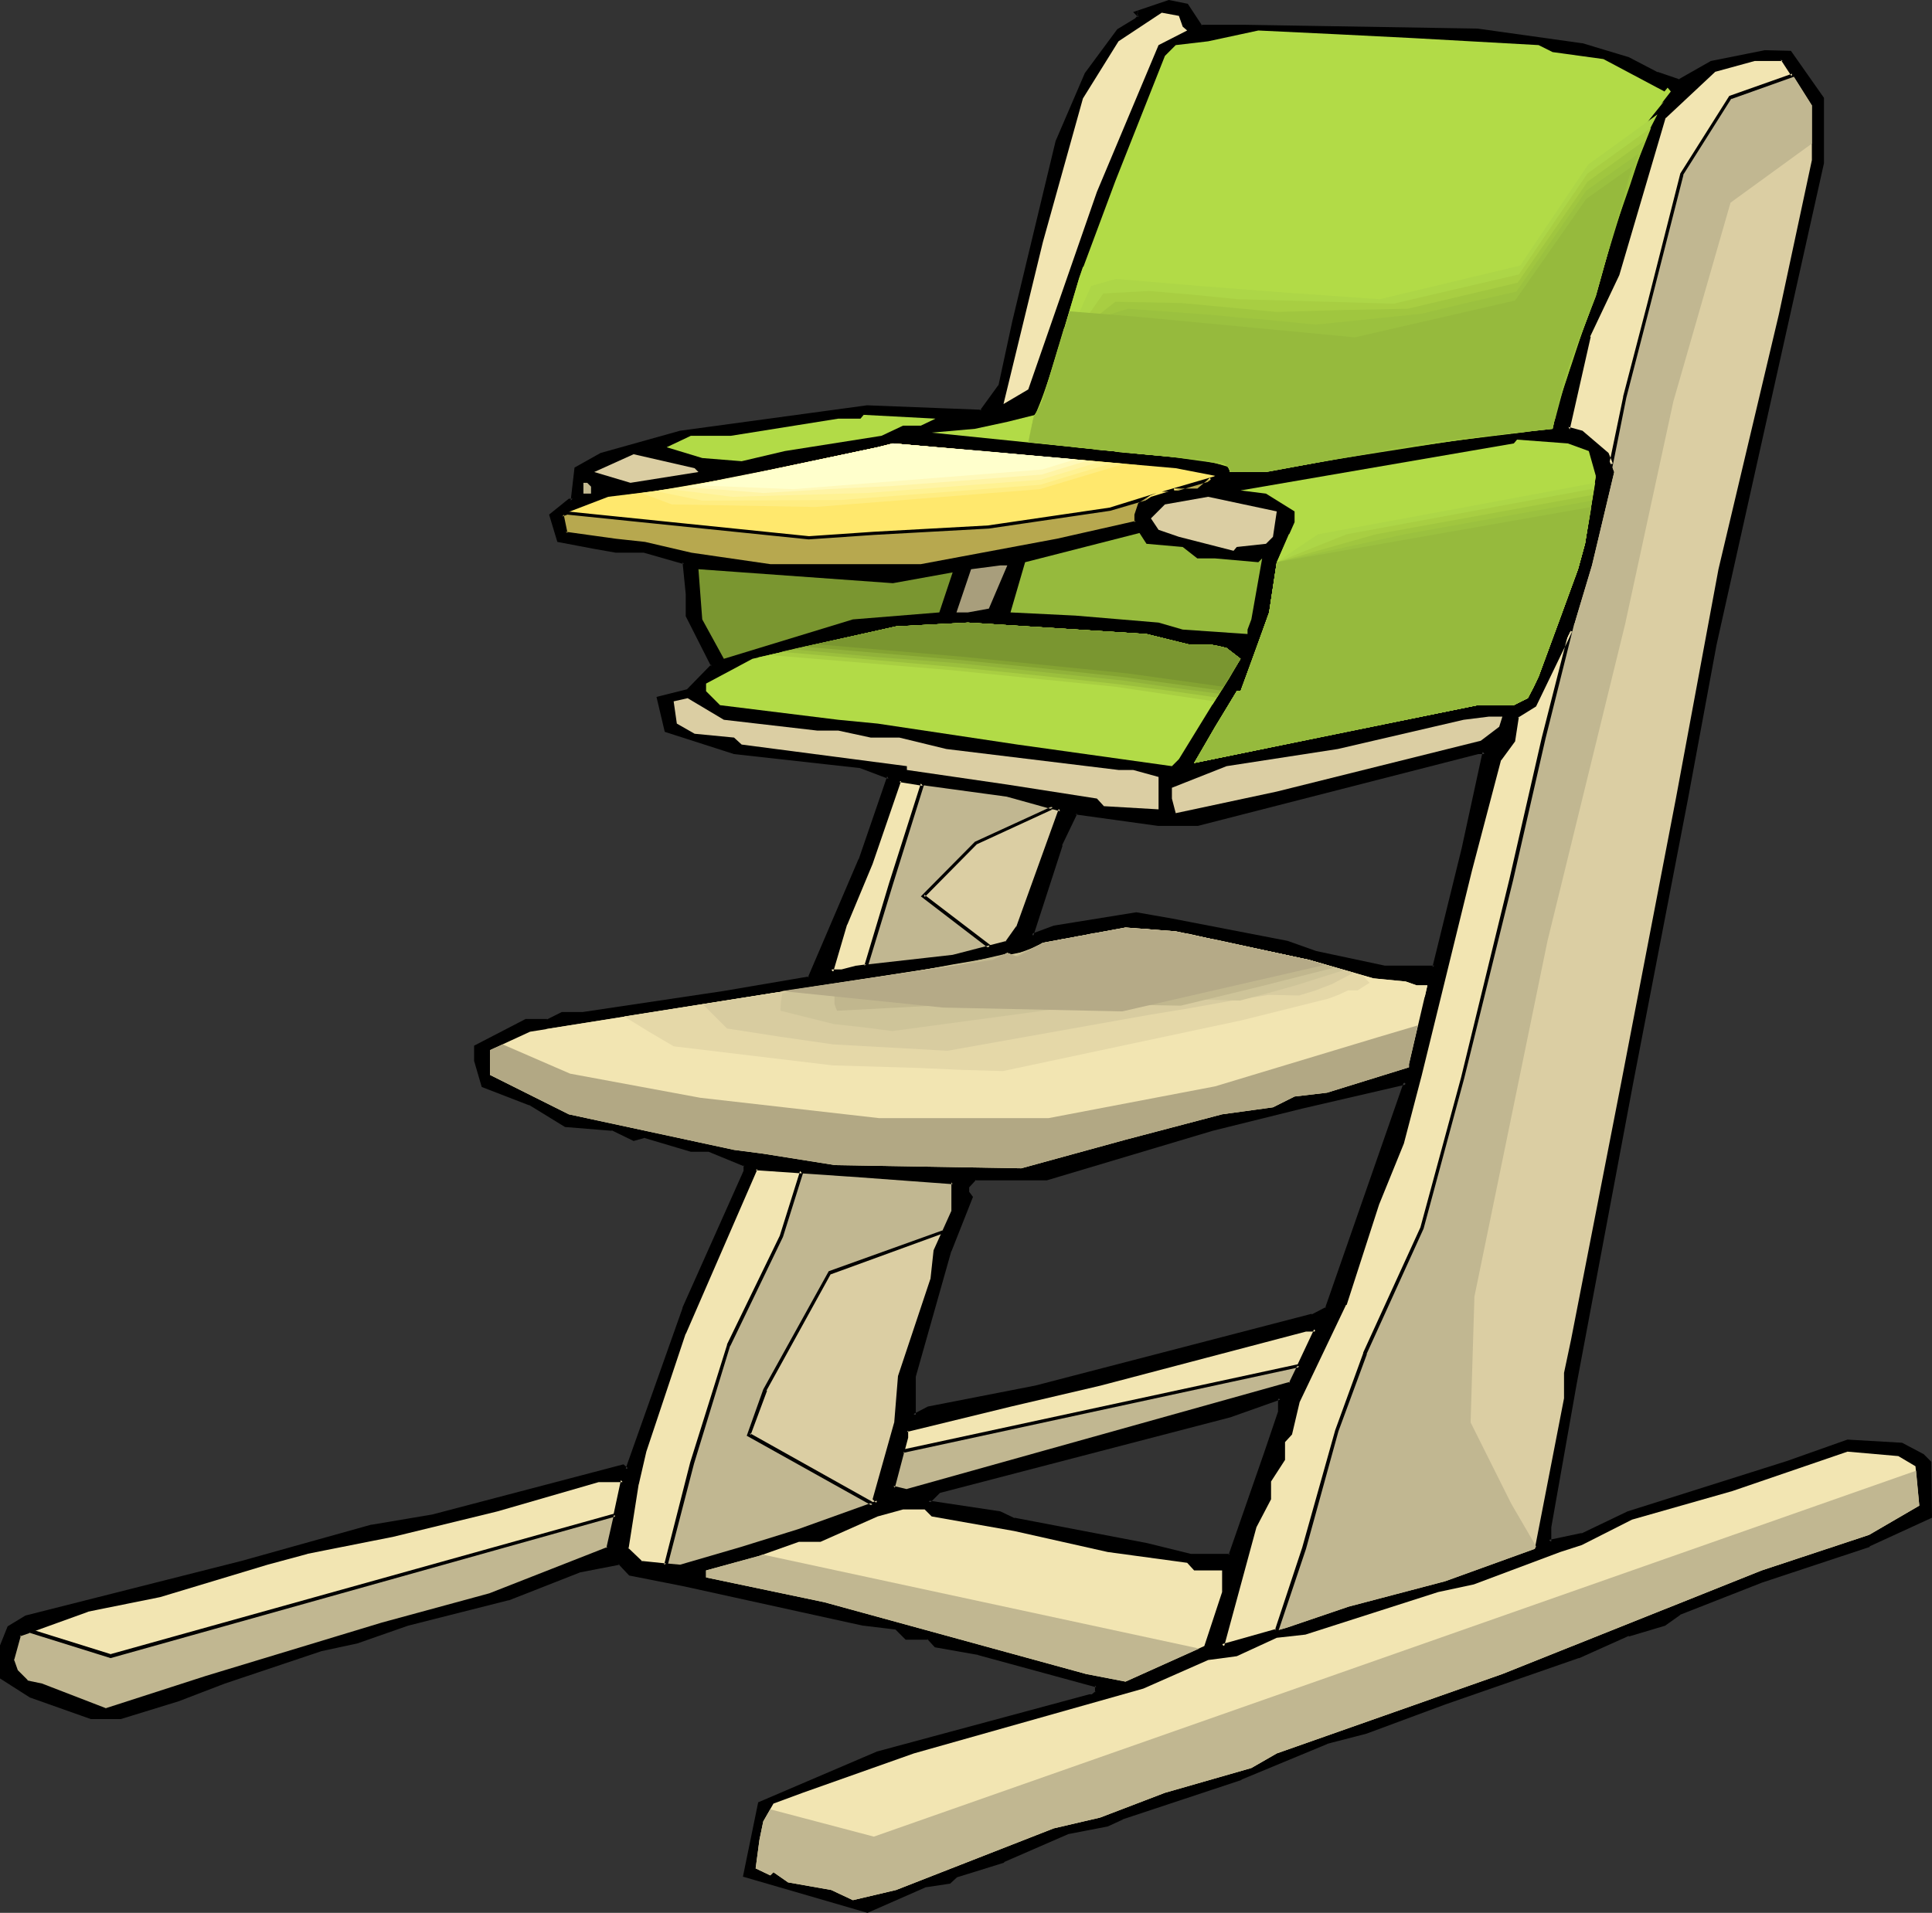
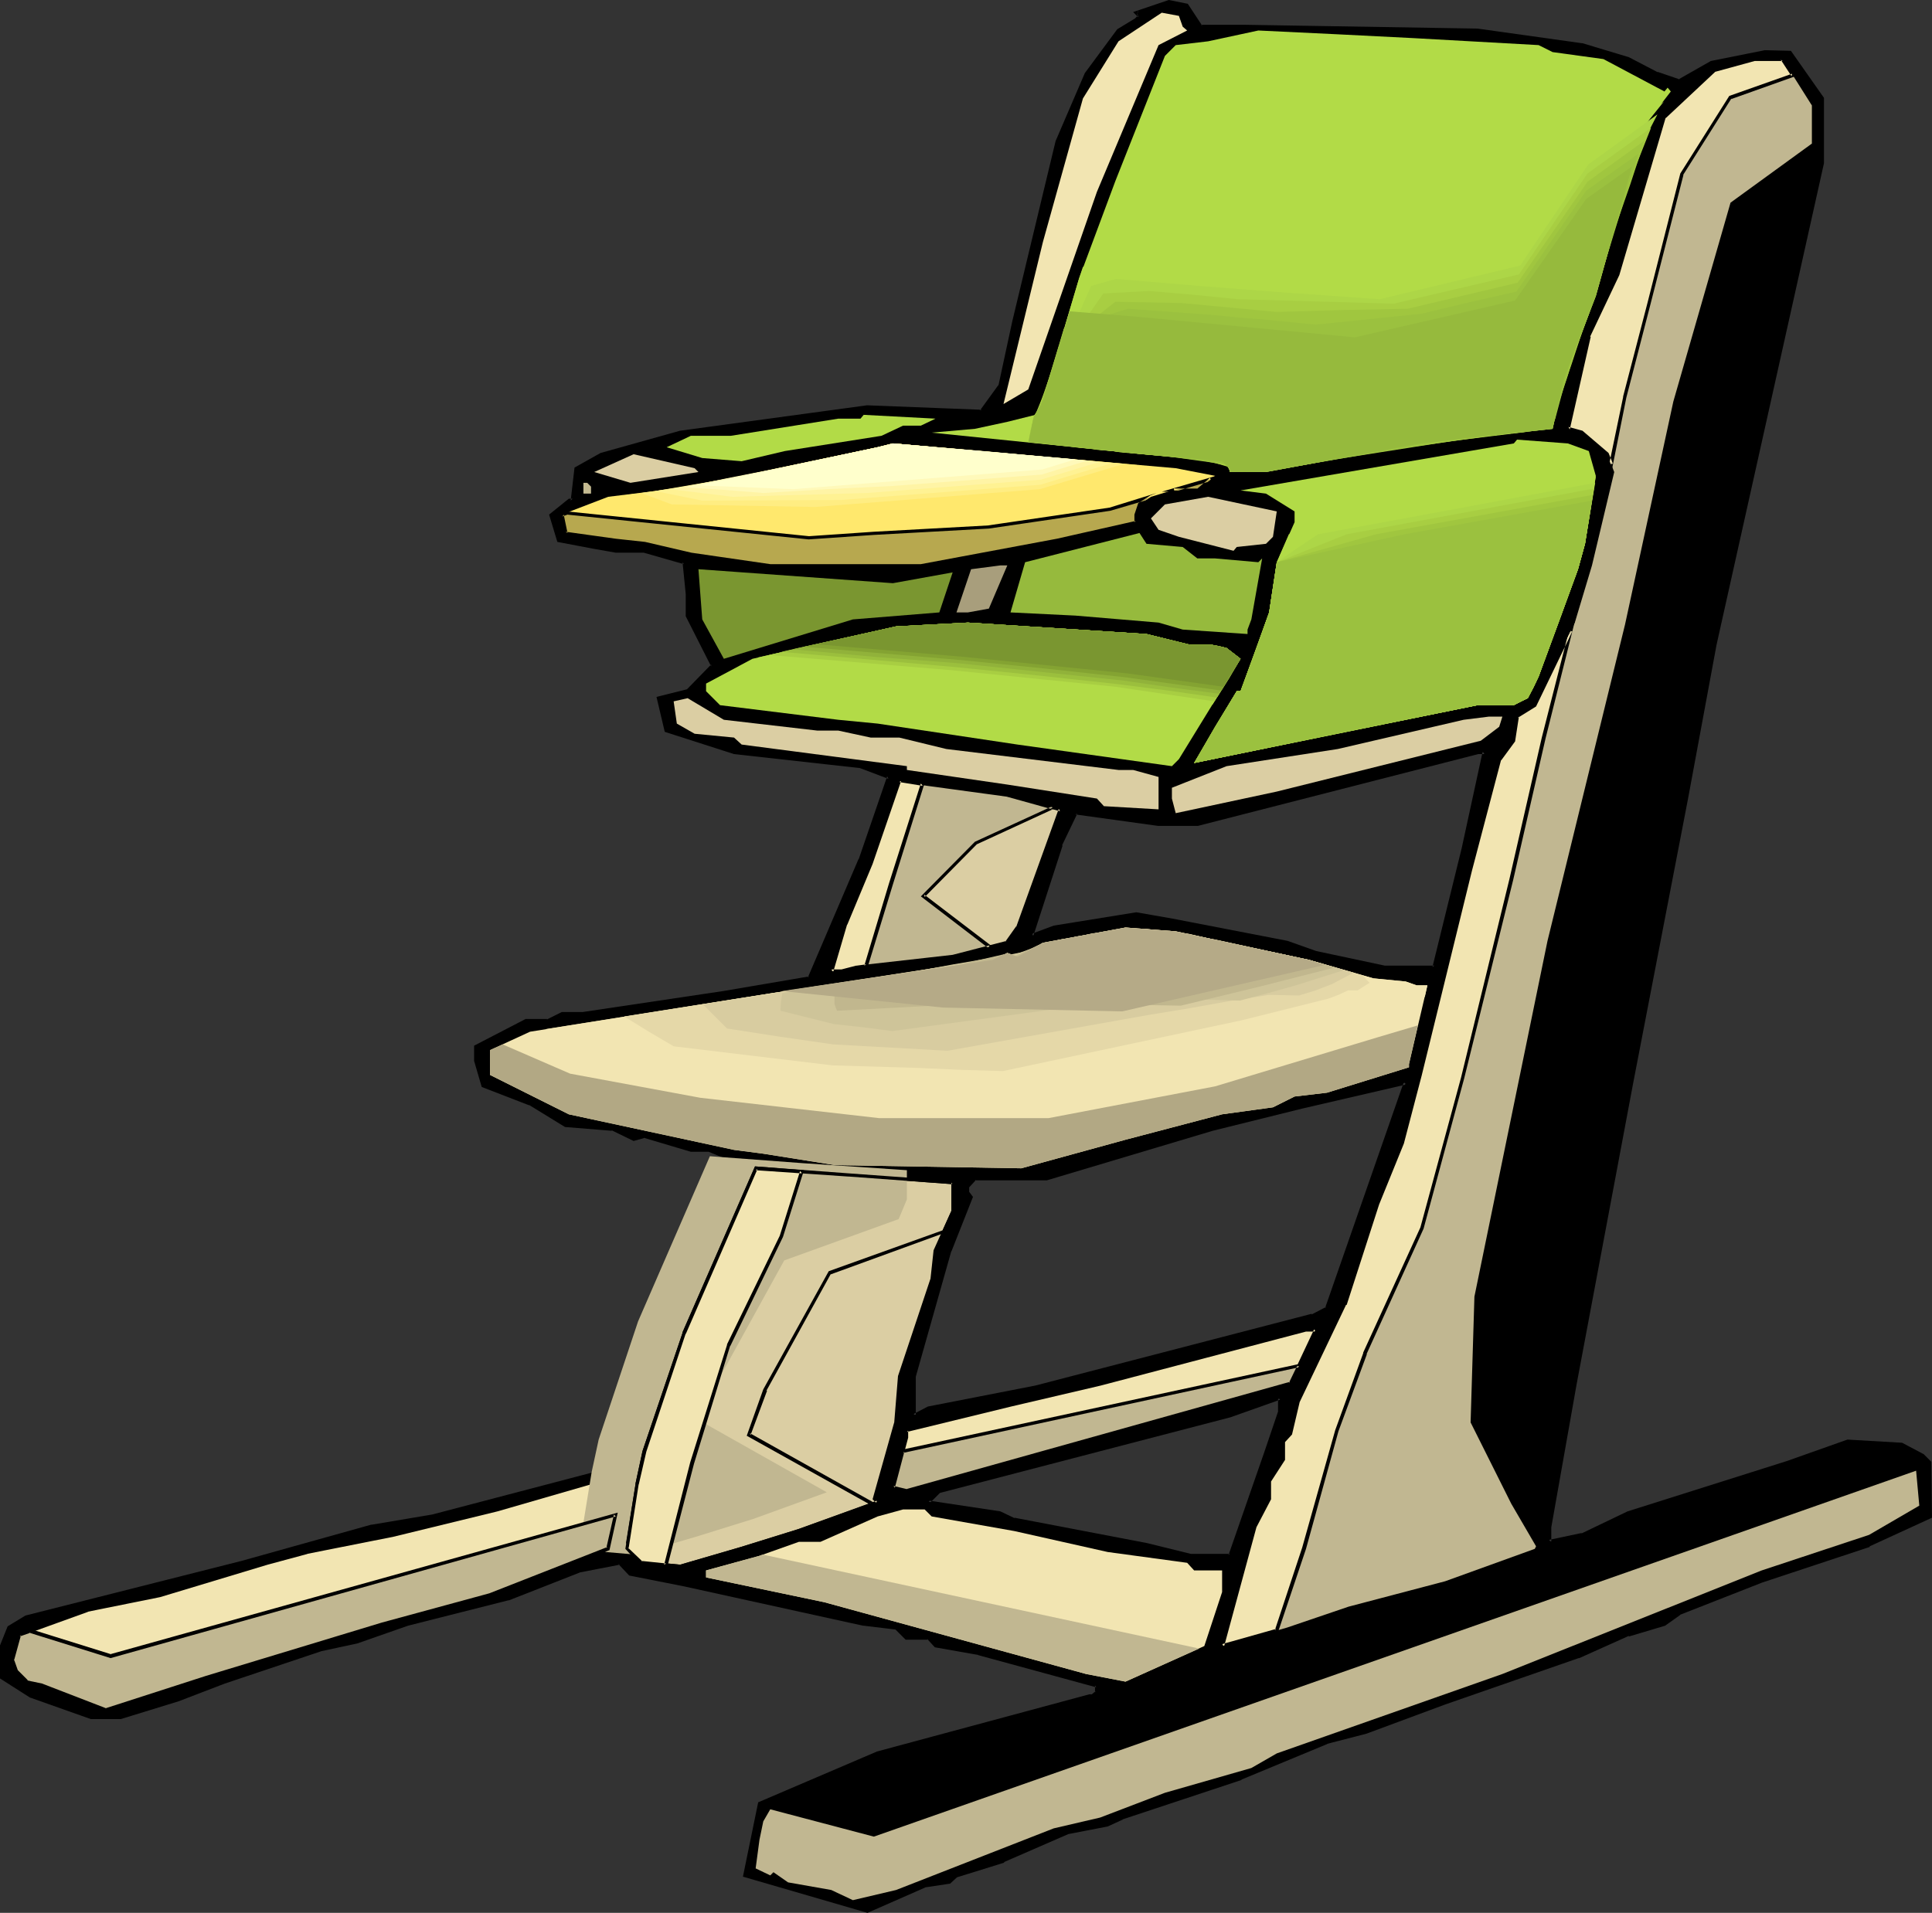
<svg xmlns="http://www.w3.org/2000/svg" xmlns:ns1="http://sodipodi.sourceforge.net/DTD/sodipodi-0.dtd" xmlns:ns2="http://www.inkscape.org/namespaces/inkscape" version="1.0" width="129.98mm" height="128.723mm" id="svg79" ns1:docname="Highchair - Modern 1.wmf">
  <rect width="100%" height="100%" fill="#333333" stroke="none" />
  <ns1:namedview id="namedview79" pagecolor="#ffffff" bordercolor="#000000" borderopacity="0.25" ns2:showpageshadow="2" ns2:pageopacity="0.0" ns2:pagecheckerboard="0" ns2:deskcolor="#d1d1d1" ns2:document-units="mm" />
  <defs id="defs1">
    <pattern id="WMFhbasepattern" patternUnits="userSpaceOnUse" width="6" height="6" x="0" y="0" />
  </defs>
  <path style="fill:#000000;fill-opacity:1;fill-rule:evenodd;stroke:none" d="m 321.907,369.205 3.555,-10.018 v -3.555 l -12.766,4.363 -73.851,19.228 -2.747,2.747 18.261,2.747 3.555,1.777 33.613,6.463 11.15,2.747 h 10.019 z M 305.424,6.786 h 10.989 l 59.307,0.969 26.502,3.716 11.797,3.555 7.434,3.716 5.494,1.939 8.242,-4.686 13.574,-2.747 h 6.464 l 8.08,11.795 v 16.481 l -27.31,122.476 -7.272,39.102 -13.736,72.225 -14.544,76.588 -6.464,36.355 v 3.878 l 8.242,-1.777 11.797,-5.655 40.4,-12.765 15.352,-5.494 13.736,0.808 5.494,3.07 1.778,1.616 v 13.734 l -15.514,7.271 -27.31,9.21 -21.008,8.079 -3.717,2.747 -9.211,2.747 -12.766,5.494 -33.774,11.957 -20.2,7.271 -9.858,2.747 -21.978,9.048 -30.058,10.018 -3.717,1.777 -10.181,1.939 -16.322,7.271 -11.958,3.716 -1.778,1.777 -6.302,0.969 -14.544,6.463 -31.189,-9.21 3.717,-18.258 30.058,-12.765 53.974,-14.704 h 0.808 l 0.97,-0.808 V 428.666 l -30.219,-8.24 -10.827,-1.777 -1.778,-2.101 h -5.494 l -2.747,-2.585 -8.242,-0.969 -45.733,-10.018 -13.574,-2.585 -2.747,-2.908 -10.181,1.939 -18.261,7.109 -25.533,6.463 -12.766,4.524 -9.211,1.939 -24.563,8.24 -11.797,4.524 -14.706,4.524 H 23.109 L 7.757,431.251 0.323,426.727 v -8.079 l 1.778,-4.686 4.686,-2.747 54.782,-13.734 32.966,-9.21 15.514,-2.585 48.318,-12.765 1.131,0.808 14.382,-41.041 15.514,-34.739 v -1.616 l -9.05,-3.878 h -4.686 l -11.797,-3.555 -2.747,0.969 -5.494,-2.747 -11.797,-0.969 -9.05,-5.494 -11.958,-4.524 -1.939,-6.463 v -3.555 l 12.766,-6.463 h 5.494 l 3.717,-1.777 h 5.494 l 35.714,-5.332 21.816,-3.716 12.928,-30.053 7.272,-21.167 -7.272,-2.747 -32.158,-3.555 -17.13,-5.494 -2.101,-8.24 7.434,-1.777 6.302,-6.463 -6.302,-12.765 v -5.494 l -0.97,-8.079 -10.019,-2.908 h -7.272 l -5.494,-0.969 -9.05,-1.777 -1.939,-6.463 4.525,-3.555 h 0.97 l 0.97,-8.24 6.464,-3.555 20.038,-5.494 47.51,-6.463 29.088,0.969 4.686,-6.463 3.555,-16.481 10.989,-45.565 7.272,-17.289 8.242,-10.987 4.525,-2.747 0.808,-0.969 -0.808,-0.808 8.242,-2.747 4.686,0.808 z m 66.741,209.082 5.333,-24.56 h -1.778 l -71.266,18.258 h -9.858 l -21.17,-2.747 -3.717,8.079 -7.272,23.106 5.494,-2.101 21.008,-3.555 9.05,1.777 29.25,5.655 7.272,2.585 17.453,3.716 h 12.766 z m -38.461,118.76 3.717,-1.939 20.038,-57.36 -26.341,6.302 -22.947,5.494 -42.016,12.603 h -18.261 l -1.778,1.939 v 1.777 l 0.808,0.969 -5.494,13.573 -9.05,31.992 v 10.018 l 3.717,-1.777 27.149,-5.332 z" id="path1" />
  <path style="fill:#000000;fill-opacity:1;fill-rule:evenodd;stroke:none" d="m 322.392,369.205 3.555,-10.018 v -4.201 l -13.251,4.524 -74.174,19.389 -3.394,3.393 19.069,2.908 v 0 l 3.555,1.777 33.774,6.463 v 0 l 11.15,2.585 h 10.342 l 9.373,-26.822 -0.808,-0.162 -9.211,26.499 0.323,-0.323 h -10.019 0.162 l -11.15,-2.747 v 0 l -33.774,-6.463 0.162,0.162 -3.717,-1.777 -18.261,-2.747 0.323,0.646 2.747,-2.747 -0.162,0.162 73.851,-19.228 12.766,-4.524 -0.646,-0.323 v 3.555 -0.162 l -3.394,10.018 z" id="path2" />
  <path style="fill:#000000;fill-opacity:1;fill-rule:evenodd;stroke:none" d="m 305.262,7.109 11.15,0.162 59.307,0.808 h -0.162 l 26.664,3.878 h -0.162 l 11.797,3.555 v -0.162 l 7.272,3.716 0.162,0.162 5.656,1.777 8.403,-4.686 h -0.162 l 13.736,-2.585 h -0.162 6.464 l -0.323,-0.162 8.08,11.795 -0.162,-0.323 V 41.526 41.364 L 435.512,163.84 v 0 l -7.272,39.263 -13.736,72.064 -14.544,76.749 -6.464,36.355 v 4.363 l 8.888,-1.777 11.797,-5.655 v 0 l 40.4,-12.765 15.352,-5.494 h -0.162 l 13.736,0.808 h -0.162 l 5.494,2.908 h -0.162 l 1.778,1.616 -0.162,-0.323 v 13.734 l 0.323,-0.323 -15.514,7.271 v -0.162 l -27.31,9.21 v 0 l -21.008,8.24 -3.878,2.747 h 0.162 l -9.211,2.585 v 0.162 l -12.766,5.494 h 0.162 l -33.936,11.795 -20.038,7.271 -10.019,2.747 v 0 l -21.978,9.048 h 0.162 l -30.219,10.179 h -0.162 l -3.717,1.777 h 0.162 l -10.181,1.939 -16.322,7.271 v -0.162 l -12.12,3.878 -1.778,1.777 0.323,-0.162 -6.464,0.969 -14.544,6.463 h 0.323 l -31.189,-9.048 0.323,0.485 3.717,-18.42 -0.323,0.323 30.058,-12.765 v 0 l 53.813,-14.542 v 0 h 0.97 l 1.131,-1.131 v -2.262 l -30.381,-8.402 v 0 l -10.989,-1.777 0.323,0.162 -1.939,-2.101 h -5.656 l 0.162,0.162 -2.747,-2.908 -8.242,-0.808 v 0 L 174.043,402.49 v 0 l -13.736,-2.585 0.323,0.162 -3.07,-3.07 -10.342,1.939 -18.261,7.271 h 0.162 l -25.533,6.463 -12.928,4.363 v 0 l -9.05,2.101 v 0 l -24.725,8.24 v 0 l -11.797,4.524 v 0 l -14.706,4.524 h 0.162 -7.434 0.162 L 7.918,430.928 h 0.162 l -7.434,-4.686 0.162,0.485 v -8.079 0.162 l 1.778,-4.686 -0.162,0.162 4.525,-2.585 H 6.787 l 54.782,-13.734 33.128,-9.21 v 0 l 15.352,-2.585 v 0 l 48.48,-12.765 -0.485,-0.162 1.616,1.293 14.706,-41.687 v 0.162 l 15.514,-34.901 v -2.101 l -9.534,-4.039 h -4.686 0.162 l -11.958,-3.555 -2.909,0.969 h 0.323 l -5.494,-2.747 -11.958,-0.808 h 0.323 l -9.211,-5.494 -11.958,-4.524 0.323,0.162 -1.939,-6.302 v 0 -3.555 l -0.323,0.485 12.928,-6.463 h -0.323 5.656 l 3.878,-1.777 h -0.323 5.494 l 35.714,-5.494 21.978,-3.716 13.09,-30.215 v -0.162 l 7.434,-21.49 -7.757,-2.908 -32.158,-3.393 h 0.162 l -17.291,-5.655 0.323,0.323 -1.939,-8.24 -0.323,0.646 7.434,-1.777 6.787,-6.948 -6.626,-12.926 0.162,0.162 v -5.655 l -0.97,-8.24 -10.342,-3.07 h -7.434 v 0 l -5.333,-0.808 -9.211,-1.777 0.485,0.323 -1.939,-6.463 -0.162,0.323 4.525,-3.555 -0.323,0.162 h 1.293 l 0.97,-8.564 -0.162,0.323 6.464,-3.716 -0.162,0.162 20.2,-5.655 h -0.162 l 47.51,-6.463 v 0 l 29.25,1.131 4.848,-6.625 3.717,-16.643 v 0 l 10.827,-45.565 v 0 l 7.272,-17.289 v 0.162 l 8.242,-11.149 v 0.162 l 4.363,-2.747 1.293,-1.293 -1.131,-1.131 -0.162,0.808 8.242,-2.747 h -0.323 l 4.686,0.808 -0.323,-0.162 3.878,5.494 0.485,-0.485 L 302.03,0.969 297.182,0 l -9.05,3.07 1.293,1.293 V 3.878 l -0.808,0.808 v 0 l -4.525,2.747 -8.242,11.149 -7.434,17.289 v 0 l -10.989,45.727 v 0 l -3.555,16.481 v -0.162 l -4.686,6.463 0.485,-0.162 -29.088,-1.131 h -0.162 l -47.51,6.463 v 0 l -20.2,5.655 -6.626,3.716 -0.97,8.402 0.485,-0.485 h -0.97 l -5.01,4.039 2.101,6.948 9.373,1.777 5.494,0.969 v 0 h 7.272 -0.162 l 10.181,2.908 -0.323,-0.485 0.808,8.079 v 0 5.655 l 6.464,12.765 v -0.485 l -6.302,6.463 0.162,-0.162 -7.757,1.939 2.101,8.887 17.614,5.655 31.997,3.555 v 0 l 7.272,2.747 -0.323,-0.646 -7.272,21.167 v -0.162 l -12.928,30.215 0.323,-0.323 -21.816,3.716 -35.714,5.332 h 0.162 -5.494 l -3.878,1.939 0.162,-0.162 h -5.494 l -13.09,6.786 v 3.878 l 1.939,6.625 12.12,4.686 -0.162,-0.162 9.211,5.655 11.958,0.969 -0.162,-0.162 5.656,2.747 2.909,-0.808 h -0.323 l 11.958,3.555 h 4.686 -0.162 l 9.05,3.716 -0.162,-0.323 v 1.616 -0.162 l -15.514,34.739 v 0.162 l -14.544,41.041 0.646,-0.323 -1.131,-0.969 -48.642,12.765 v 0 l -15.352,2.585 H 94.374 L 61.408,396.997 6.464,410.892 1.939,413.639 0,418.487 v 8.402 l 7.595,4.847 15.514,5.494 h 7.595 l 14.706,-4.524 v 0 l 11.797,-4.524 v 0 l 24.563,-8.24 v 0 l 9.05,-1.939 v 0 l 12.928,-4.524 25.533,-6.463 h 0.162 l 18.099,-7.109 v 0 l 10.019,-1.939 -0.323,-0.162 2.747,2.908 13.898,2.747 v 0 l 45.571,10.018 h 0.162 l 8.08,0.969 -0.162,-0.162 2.747,2.747 h 5.818 l -0.323,-0.162 1.939,2.101 10.989,1.939 h -0.162 l 30.219,8.24 -0.323,-0.485 v 1.777 l 0.162,-0.323 -0.97,0.808 h 0.323 -0.97 l -53.974,14.542 v 0 l -30.219,12.926 -3.878,18.905 31.674,9.21 14.706,-6.463 h -0.162 l 6.464,-0.969 1.939,-1.777 -0.162,0.162 11.958,-3.716 v -0.162 l 16.322,-7.109 v 0 l 10.019,-1.939 3.878,-1.777 h -0.162 l 30.219,-10.018 0.162,-0.162 21.816,-9.048 h -0.162 l 10.019,-2.585 20.038,-7.433 33.936,-11.795 h 0.162 l 12.605,-5.655 v 0.162 l 9.211,-2.747 3.878,-2.747 h -0.162 l 21.008,-8.24 v 0 l 27.31,-9.048 v -0.162 l 15.837,-7.271 -0.162,-14.219 -1.939,-1.939 -5.494,-2.908 -13.898,-0.808 -15.514,5.494 -40.4,12.765 v 0 l -11.797,5.655 0.162,-0.162 -8.403,1.777 0.646,0.485 v -3.878 0.162 l 6.464,-36.517 14.382,-76.588 13.898,-72.064 7.272,-39.263 v 0 L 463.791,41.526 V 24.883 l -8.403,-11.957 -6.626,-0.162 -13.736,2.747 -8.242,4.686 h 0.323 l -5.656,-1.939 0.162,0.162 -7.434,-3.878 -11.797,-3.555 h -0.162 L 375.72,7.271 v 0 l -59.307,-0.969 h -10.989 l 0.323,0.323 z" id="path3" />
  <path style="fill:#000000;fill-opacity:1;fill-rule:evenodd;stroke:none" d="m 372.488,216.03 5.656,-25.045 h -2.586 l -71.104,18.097 v 0 h -9.858 v 0 l -21.331,-2.747 -3.878,8.402 h -0.162 l -7.434,23.914 6.302,-2.262 v 0 l 20.846,-3.555 h -0.162 l 9.211,1.777 29.25,5.655 h -0.162 l 7.434,2.585 v 0 l 17.453,3.555 h 13.09 l 7.434,-30.377 -0.808,-0.323 -7.434,30.215 0.485,-0.323 h -12.766 0.162 l -17.453,-3.716 v 0 l -7.272,-2.585 v 0 l -29.25,-5.655 -9.211,-1.616 -21.008,3.393 -5.656,2.101 0.485,0.485 7.434,-22.944 h -0.162 l 3.878,-8.079 -0.485,0.162 21.008,2.908 h 0.162 10.019 l 71.266,-18.258 h -0.162 1.778 l -0.485,-0.646 -5.333,24.56 z" id="path4" />
  <path style="fill:#000000;fill-opacity:1;fill-rule:evenodd;stroke:none" d="m 333.865,335.112 3.878,-2.101 20.362,-58.33 -27.149,6.463 -22.947,5.494 -42.016,12.603 h 0.162 l -18.422,0.162 -2.101,2.101 v 2.101 l 0.97,1.131 v -0.485 l -5.494,13.573 -0.162,0.162 -9.05,31.992 v 10.664 l 4.363,-1.939 h -0.162 l 27.31,-5.494 v 0 l 70.458,-18.097 -0.323,-0.969 -70.296,18.258 v 0 l -27.31,5.332 -3.717,1.939 0.646,0.323 v -10.018 0.162 l 9.05,-31.992 v 0.162 l 5.494,-13.896 -0.97,-1.293 v 0.323 -1.777 0.323 l 1.778,-1.939 -0.323,0.162 h 18.261 l 42.178,-12.603 22.786,-5.655 26.502,-6.14 -0.646,-0.646 -20.038,57.522 0.323,-0.323 -3.717,1.939 v -0.162 z" id="path5" />
  <path style="fill:#f2e5b2;fill-opacity:1;fill-rule:evenodd;stroke:none" d="m 300.737,6.786 1.131,0.969 -7.272,3.716 -15.675,37.324 -17.453,50.251 -6.302,3.716 10.019,-41.202 10.181,-36.517 9.05,-14.542 10.989,-7.271 4.363,0.808 z" id="path6" />
  <path style="fill:#b2db47;fill-opacity:1;fill-rule:evenodd;stroke:none" d="m 359.398,9.695 31.835,1.777 3.555,1.777 12.928,1.777 15.514,8.24 0.808,-0.969 0.808,0.969 -7.11,9.21 -11.958,42.818 -8.08,21.005 -2.909,12.765 -33.613,3.716 -39.269,7.271 h -9.211 v -0.969 l -1.939,-1.777 -20.038,-1.777 -53.813,-5.494 10.989,-0.969 8.242,-1.777 7.11,-1.777 1.939,-3.716 9.211,-31.023 9.211,-24.721 12.605,-31.831 2.747,-2.747 8.242,-0.969 12.766,-2.747 20.2,0.969 z" id="path7" />
-   <path style="fill:#dbcea3;fill-opacity:1;fill-rule:evenodd;stroke:none" d="m 460.721,26.822 v 13.896 l -8.403,39.263 -15.352,64.793 -10.827,58.33 -13.898,72.225 -12.766,65.439 -1.778,8.402 v 6.463 l -7.434,38.294 -22.786,8.24 -24.563,6.463 -15.675,5.332 -16.483,4.686 8.242,-30.377 3.717,-7.109 v -4.686 l 3.717,-5.332 v -4.686 l 1.778,-1.777 1.778,-8.24 11.958,-24.721 8.242,-25.529 6.302,-15.511 4.686,-17.289 12.766,-52.028 7.272,-28.276 3.717,-4.686 0.808,-6.14 4.525,-2.908 10.181,-21.005 4.363,-14.542 5.656,-23.752 -1.778,-4.524 -6.464,-5.494 -3.555,-0.969 5.333,-23.59 7.272,-15.673 11.958,-40.071 12.766,-11.957 10.019,-2.747 h 7.272 z" id="path8" />
  <path style="fill:#b2db47;fill-opacity:1;fill-rule:evenodd;stroke:none" d="m 234.158,108.257 h -4.525 l -5.494,2.585 -24.563,3.878 -10.989,2.585 -10.019,-0.808 -9.05,-2.747 6.141,-2.908 h 10.181 l 27.31,-4.363 h 5.656 l 0.808,-0.969 18.261,0.969 z" id="path9" />
-   <path style="fill:#ffffff;fill-opacity:1;fill-rule:evenodd;stroke:none" d="m 240.622,106.48 h 4.525 z" id="path10" />
  <path style="fill:#b2db47;fill-opacity:1;fill-rule:evenodd;stroke:none" d="m 404,114.72 1.778,6.302 -2.747,17.289 -1.778,6.463 -10.019,27.307 -2.747,5.494 -3.555,1.777 h -9.211 l -72.074,14.704 10.827,-18.258 h 0.97 l 7.272,-20.036 1.939,-12.765 4.525,-10.179 v -2.747 l -7.272,-4.524 -6.464,-0.808 69.488,-11.957 0.808,-0.969 12.928,0.969 z" id="path11" />
  <path style="fill:#ffe86d;fill-opacity:1;fill-rule:evenodd;stroke:none" d="m 308.979,121.022 -4.525,3.716 h -6.464 l -5.333,1.616 -2.909,1.939 -0.808,2.585 v 1.939 l -20.038,4.524 -34.744,6.463 h -38.299 l -20.2,-2.747 -11.797,-2.747 -7.272,-0.969 -12.766,-1.777 -0.97,-4.686 11.797,-4.524 21.008,-2.585 47.51,-10.018 3.878,-0.969 71.912,6.302 z" id="path12" />
  <path style="fill:#dbcea3;fill-opacity:1;fill-rule:evenodd;stroke:none" d="m 177.598,120.052 -17.291,2.747 -9.211,-2.747 10.019,-4.524 15.514,3.555 z" id="path13" />
  <path style="fill:#c4ba91;fill-opacity:1;fill-rule:evenodd;stroke:none" d="m 150.288,123.769 v 1.777 h -1.939 v -2.747 h 0.97 z" id="path14" />
  <path style="fill:#dbcea3;fill-opacity:1;fill-rule:evenodd;stroke:none" d="m 323.684,136.533 -1.778,1.777 -7.434,0.808 -0.808,0.969 -13.898,-3.555 -5.171,-1.777 -1.939,-2.908 3.555,-3.555 10.989,-1.939 17.453,3.716 z" id="path15" />
  <path style="fill:#96ba3d;fill-opacity:1;fill-rule:evenodd;stroke:none" d="m 300.737,139.119 3.717,2.908 h 4.525 l 10.989,0.969 0.97,-0.969 -2.747,15.511 -0.97,2.585 v 1.131 l -16.483,-1.131 -6.141,-1.777 -21.17,-1.777 -16.483,-0.808 3.717,-12.765 29.088,-7.433 1.778,2.747 z" id="path16" />
  <path style="fill:#a89e7c;fill-opacity:1;fill-rule:evenodd;stroke:none" d="m 251.449,154.792 -5.333,0.969 h -2.909 l 3.717,-10.987 7.434,-0.969 h 1.778 z" id="path17" />
  <path style="fill:#7a9630;fill-opacity:1;fill-rule:evenodd;stroke:none" d="m 242.238,145.582 -3.394,10.179 -21.978,1.777 -32.805,10.018 -5.494,-10.018 -0.97,-12.765 49.45,3.555 z" id="path18" />
  <path style="fill:#b2db47;fill-opacity:1;fill-rule:evenodd;stroke:none" d="m 302.676,164.002 h 5.494 l 3.717,0.808 3.555,2.747 -15.675,25.529 -1.778,1.777 -39.269,-5.494 -35.552,-5.332 -10.019,-0.969 -30.058,-3.716 -3.555,-3.555 v -1.939 l 11.797,-6.302 36.522,-8.24 18.261,-0.969 45.41,2.908 z" id="path19" />
  <path style="fill:#dbcea3;fill-opacity:1;fill-rule:evenodd;stroke:none" d="m 207.817,185.815 h 5.333 l 8.242,1.777 h 7.272 l 11.958,2.908 43.794,5.332 h 3.717 l 6.464,1.777 v 8.24 l -13.898,-0.808 -1.778,-1.939 -22.786,-3.555 -25.533,-3.716 v -0.969 l -42.016,-5.494 -1.939,-1.777 -10.019,-0.969 -4.525,-2.585 -0.808,-5.655 3.555,-0.808 9.211,5.494 z" id="path20" />
  <path style="fill:#dbcea3;fill-opacity:1;fill-rule:evenodd;stroke:none" d="m 381.214,184.845 -4.686,3.555 -51.874,12.926 -25.694,5.494 -0.97,-3.716 v -2.747 l 13.898,-5.494 28.28,-4.363 31.997,-7.433 6.464,-0.808 h 3.394 z" id="path21" />
  <path style="fill:#f2e5b2;fill-opacity:1;fill-rule:evenodd;stroke:none" d="m 332.896,244.144 16.322,4.686 8.242,0.808 2.747,0.969 h 2.747 l -4.686,20.036 v 0.808 l -20.846,6.463 -8.242,0.969 -5.494,2.747 -12.928,1.777 -24.563,6.463 -26.502,7.271 -47.349,-0.808 -18.261,-2.908 -7.434,-0.969 -42.016,-9.048 -20.038,-10.018 v -6.302 l 10.181,-4.686 61.893,-9.856 55.752,-8.402 3.717,-1.777 2.586,0.969 6.464,-3.555 21.008,-3.878 12.766,0.969 z" id="path22" />
  <path style="fill:#dbcea3;fill-opacity:1;fill-rule:evenodd;stroke:none" d="m 269.71,205.85 -10.989,30.053 -2.586,3.878 -13.898,3.555 -24.402,2.747 -3.717,0.969 h -2.747 l 3.555,-12.118 6.464,-15.35 7.272,-21.005 27.472,3.716 z m -27.472,94.846 v 7.433 l -4.363,9.856 -0.97,7.433 -8.242,24.56 -0.808,11.957 -5.494,19.228 0.808,0.808 -20.038,7.433 -14.544,4.524 -15.514,4.524 -10.019,-0.969 -3.555,-3.555 2.586,-16.481 1.778,-8.24 10.019,-30.053 18.261,-42.01 23.755,1.777 z" id="path23" />
  <path style="fill:#000000;fill-opacity:1;fill-rule:evenodd;stroke:none" d="m 269.548,206.335 -0.323,-0.646 -10.827,30.053 v -0.162 l -2.747,3.878 0.323,-0.162 -13.736,3.555 v 0 l -24.402,2.747 h -0.162 l -3.717,0.969 h 0.162 -2.747 l 0.485,0.646 3.555,-12.118 v 0.162 l 6.464,-15.511 v 0 l 7.272,-21.167 -0.485,0.323 27.31,3.716 v 0 l 13.574,3.716 0.808,-0.808 -14.059,-3.716 h -0.162 l -27.795,-3.878 -7.272,21.49 v 0 l -6.464,15.35 v 0.162 l -3.717,12.603 h 3.232 l 3.878,-1.131 v 0 l 24.402,-2.747 v 0 l 13.898,-3.555 2.909,-4.039 11.15,-30.538 z" id="path24" />
  <path style="fill:#000000;fill-opacity:1;fill-rule:evenodd;stroke:none" d="m 242.238,301.181 -0.323,-0.485 v 7.433 -0.162 l -4.525,10.018 -0.808,7.433 v -0.162 l -8.242,24.721 -0.97,11.957 v -0.162 l -5.494,19.551 0.97,0.969 0.162,-0.646 -20.038,7.271 -14.544,4.524 -15.514,4.524 h 0.162 l -10.019,-0.969 0.323,0.162 -3.717,-3.555 0.162,0.323 2.586,-16.481 v 0.162 l 1.939,-8.402 10.019,-30.053 v 0.162 l 18.261,-42.01 -0.485,0.323 23.594,1.616 h 0.162 l 26.341,1.939 0.485,-0.808 -26.826,-1.939 v 0 l -23.917,-1.777 -18.422,42.172 v 0.162 l -10.181,30.053 -1.778,8.24 v 0.162 l -2.586,16.481 3.717,4.039 10.342,0.808 15.675,-4.524 14.544,-4.524 20.685,-7.433 -1.293,-1.454 0.162,0.485 5.494,-19.228 0.808,-11.957 v 0 l 8.242,-24.56 0.97,-7.433 -0.162,0.162 4.525,-10.179 v -7.756 z" id="path25" />
-   <path style="fill:#f2e5b2;fill-opacity:1;fill-rule:evenodd;stroke:none" d="m 487.062,372.922 0.97,10.018 -12.766,7.433 -27.31,9.048 -65.933,26.337 -57.368,20.197 -6.464,3.716 -21.978,6.302 -16.483,6.302 -11.797,2.747 -40.077,15.673 -10.989,2.585 -5.494,-2.585 -10.989,-1.939 -3.717,-2.585 -0.808,0.808 -3.717,-1.777 0.97,-7.271 0.97,-4.686 2.586,-4.524 7.434,-2.747 28.28,-10.018 58.338,-16.481 16.483,-7.271 7.272,-0.969 10.181,-4.686 7.272,-0.808 33.774,-10.826 9.05,-1.939 21.978,-8.24 5.494,-1.777 12.766,-6.463 25.533,-7.271 29.25,-10.018 12.928,1.131 z" id="path26" />
  <path style="fill:#f2e5b2;fill-opacity:1;fill-rule:evenodd;stroke:none" d="m 328.209,351.917 -97.606,27.307 -3.555,-0.969 3.555,-12.603 v -1.777 l 26.341,-6.463 22.786,-5.494 52.197,-13.734 h 2.586 z m -173.558,42.01 -30.058,11.795 -27.472,7.271 -44.602,13.734 -25.533,8.24 -16.483,-6.302 -3.717,-0.969 -2.747,-2.747 -0.97,-2.747 1.939,-6.463 17.291,-6.302 18.261,-3.716 27.472,-8.24 10.019,-2.747 21.978,-4.363 26.341,-6.463 25.694,-7.433 h 6.302 z" id="path27" />
  <path style="fill:#000000;fill-opacity:1;fill-rule:evenodd;stroke:none" d="m 327.724,351.755 0.323,-0.323 -97.606,27.307 h 0.162 l -3.394,-0.808 0.323,0.485 3.394,-12.765 v -1.777 l -0.323,0.323 26.502,-6.463 22.786,-5.332 52.197,-13.734 h -0.162 2.586 l -0.323,-0.646 -6.464,13.734 0.808,0.485 6.626,-14.38 -3.232,-0.162 -52.358,13.734 -22.624,5.494 -26.826,6.625 v 2.101 -0.162 l -3.555,13.088 4.04,1.131 97.929,-27.468 z" id="path28" />
  <path style="fill:#000000;fill-opacity:1;fill-rule:evenodd;stroke:none" d="m 154.166,393.765 0.323,-0.323 -30.058,11.795 v 0 l -27.31,7.433 -44.763,13.573 -25.533,8.24 h 0.162 l -16.322,-6.302 -3.878,-0.808 h 0.323 l -2.747,-2.747 0.162,0.162 -0.97,-2.747 v 0.323 l 1.778,-6.463 -0.323,0.323 17.453,-6.302 h -0.162 l 18.422,-3.716 v 0 l 27.31,-8.24 10.181,-2.747 h -0.162 l 21.978,-4.363 v 0 l 26.502,-6.463 25.694,-7.433 h -0.162 6.302 l -0.485,-0.485 -3.717,17.289 0.808,0.485 3.878,-18.097 h -6.787 l -25.694,7.271 -26.502,6.463 v 0 l -21.978,4.363 v 0 l -10.019,2.747 -27.31,8.24 v 0 l -18.422,3.716 v 0 l -17.453,6.463 -1.939,6.786 0.97,2.908 2.747,3.07 3.878,0.969 16.645,6.14 25.533,-8.24 44.763,-13.573 27.472,-7.271 v 0 l 30.219,-11.957 z" id="path29" />
  <path style="fill:#f2e5b2;fill-opacity:1;fill-rule:evenodd;stroke:none" d="m 236.905,385.686 21.008,3.716 23.755,5.332 20.2,2.747 1.778,1.939 h 7.11 v 5.494 l -4.525,13.734 -20.038,9.048 -10.019,-1.939 -66.579,-18.258 -30.058,-6.302 v -1.777 l 13.574,-3.716 10.019,-3.555 h 5.494 l 14.544,-6.463 6.464,-1.777 h 5.494 z" id="path30" />
  <path style="fill:#b7a84f;fill-opacity:1;fill-rule:evenodd;stroke:none" d="m 294.273,125.869 -1.616,0.485 -2.909,1.939 -0.808,2.585 v 1.939 l -20.038,4.524 -34.744,6.463 h -38.299 l -20.2,-2.747 -11.797,-2.747 -7.272,-0.969 -12.766,-1.777 -0.97,-4.686 1.293,-0.323 61.57,6.14 16.483,-1.131 29.25,-1.616 30.866,-4.363 z m 13.574,-4.039 -3.394,2.908 h -5.979 z" id="path31" />
  <path style="fill:#000000;fill-opacity:1;fill-rule:evenodd;stroke:none" d="m 294.435,126.354 -0.323,-0.969 -1.616,0.646 -3.07,1.939 -0.97,2.908 v 1.939 l 0.323,-0.323 -20.038,4.524 v 0 l -34.582,6.463 v 0 h -38.299 v 0 l -20.038,-2.908 v 0 l -11.797,-2.747 v 0 l -7.434,-0.808 -12.766,-1.777 0.485,0.323 -0.97,-4.686 -0.323,0.485 1.293,-0.485 h -0.162 l 61.408,6.302 h 0.162 l 16.483,-1.131 29.25,-1.616 v 0 l 30.866,-4.524 v 0 l 12.12,-3.555 -0.323,-0.969 -11.958,3.716 v 0 l -30.866,4.524 h 0.162 l -29.25,1.616 -16.483,1.131 v 0 l -61.57,-6.302 -1.778,0.646 1.131,5.332 13.09,1.777 7.272,0.969 h -0.162 l 11.958,2.747 v 0 l 20.038,2.747 h 0.162 38.299 l 34.744,-6.463 v 0 l 20.362,-4.686 0.162,-2.262 v 0.162 l 0.808,-2.585 -0.162,0.162 2.747,-1.777 v 0 l 1.616,-0.485 -0.323,-0.969 z" id="path32" />
  <path style="fill:#000000;fill-opacity:1;fill-rule:evenodd;stroke:none" d="m 308.009,122.314 -0.323,-0.808 -3.394,2.908 0.162,-0.162 h -5.979 l 0.162,0.808 9.373,-2.747 1.778,-1.454 -14.382,4.201 h 9.211 l 5.171,-4.201 z" id="path33" />
  <path style="fill:#ffe86d;fill-opacity:1;fill-rule:evenodd;stroke:none" d="m 159.499,125.869 16.16,-2.101 47.51,-10.018 3.878,-0.969 62.054,5.494 -25.048,7.433 -63.186,5.009 -37.814,-1.454 z" id="path34" />
  <path style="fill:#ffed82;fill-opacity:1;fill-rule:evenodd;stroke:none" d="m 163.054,125.384 17.614,-2.585 42.501,-9.048 3.878,-0.969 29.411,2.585 29.411,2.585 -21.493,6.463 -57.045,4.524 -36.522,-0.646 -3.878,-1.454 z" id="path35" />
  <path style="fill:#fff293;fill-opacity:1;fill-rule:evenodd;stroke:none" d="m 166.609,124.9 18.907,-3.232 18.907,-3.878 18.746,-4.039 3.878,-0.969 55.752,5.009 -9.211,2.747 -9.05,2.747 -25.371,1.939 -25.371,1.939 -35.229,0.162 z" id="path36" />
  <path style="fill:#fff4a5;fill-opacity:1;fill-rule:evenodd;stroke:none" d="m 170.326,124.415 20.2,-3.716 32.643,-6.948 3.878,-0.969 26.179,2.262 26.341,2.424 -14.867,4.524 -44.278,3.393 -34.098,0.969 z" id="path37" />
  <path style="fill:#fff9ba;fill-opacity:1;fill-rule:evenodd;stroke:none" d="m 173.881,123.93 10.827,-2.262 10.666,-2.101 27.795,-5.817 3.878,-0.969 24.725,2.101 24.725,2.262 -5.818,1.777 -5.818,1.777 -37.976,2.908 -16.483,0.808 -16.322,0.969 -10.181,-0.808 z" id="path38" />
  <path style="fill:#ffffcc;fill-opacity:1;fill-rule:evenodd;stroke:none" d="m 177.598,123.445 45.571,-9.695 3.878,-0.969 46.379,4.039 -8.403,2.585 -63.347,5.009 z" id="path39" />
  <path style="fill:#b2db47;fill-opacity:1;fill-rule:evenodd;stroke:none" d="m 405.777,121.183 -2.747,17.127 -1.778,6.463 -10.019,27.307 -2.747,5.494 -3.555,1.777 h -9.211 l -72.074,14.704 10.827,-18.258 h 0.97 l 7.272,-20.036 1.939,-12.765 3.07,-7.109 z" id="path40" />
  <path style="fill:#add647;fill-opacity:1;fill-rule:evenodd;stroke:none" d="m 405.616,122.799 -2.586,15.511 -1.778,6.463 -5.01,13.734 -5.01,13.573 -1.293,2.747 -1.454,2.747 -1.778,0.808 -1.778,0.969 h -9.211 l -36.037,7.271 -36.037,7.433 5.333,-9.21 5.494,-9.048 h 0.97 l 3.717,-10.018 3.555,-10.018 1.939,-12.765 5.171,-3.555 5.333,-3.555 35.067,-6.463 z" id="path41" />
  <path style="fill:#a8ce42;fill-opacity:1;fill-rule:evenodd;stroke:none" d="m 405.292,124.253 -1.131,7.109 -1.131,6.948 -1.778,6.463 -5.01,13.734 -5.01,13.573 -1.293,2.747 -1.454,2.747 -1.778,0.808 -1.778,0.969 h -9.211 l -36.037,7.271 -36.037,7.433 5.333,-9.21 5.494,-9.048 h 0.97 l 3.717,-10.018 3.555,-10.018 1.939,-12.765 8.888,-3.555 8.888,-3.555 31.512,-5.817 z" id="path42" />
  <path style="fill:#a0c63f;fill-opacity:1;fill-rule:evenodd;stroke:none" d="m 404.969,125.869 -1.939,12.441 -1.778,6.463 -5.01,13.734 -5.01,13.573 -1.293,2.747 -1.454,2.747 -1.778,0.808 -1.778,0.969 h -9.211 l -36.037,7.271 -36.037,7.433 5.333,-9.21 5.494,-9.048 h 0.97 l 3.717,-10.018 3.555,-10.018 1.939,-12.765 12.605,-3.555 12.605,-3.555 27.634,-5.009 z" id="path43" />
  <path style="fill:#9bc13f;fill-opacity:1;fill-rule:evenodd;stroke:none" d="m 404.808,127.323 -1.778,10.987 -1.778,6.463 -5.01,13.734 -5.01,13.573 -1.293,2.747 -1.454,2.747 -1.778,0.808 -1.778,0.969 h -9.211 l -36.037,7.271 -36.037,7.433 5.333,-9.21 5.494,-9.048 h 0.97 l 3.717,-10.018 3.555,-10.018 0.97,-6.463 0.97,-6.302 32.482,-7.109 z" id="path44" />
-   <path style="fill:#96ba3d;fill-opacity:1;fill-rule:evenodd;stroke:none" d="m 404.646,128.939 -1.616,9.372 -1.778,6.463 -10.019,27.307 -2.747,5.494 -3.555,1.777 h -9.211 l -72.074,14.704 10.827,-18.258 h 0.97 l 7.272,-20.036 1.939,-12.765 z" id="path45" />
  <path style="fill:#b2db47;fill-opacity:1;fill-rule:evenodd;stroke:none" d="m 302.676,164.002 h 5.494 l 3.717,0.808 3.555,2.747 -7.11,11.634 -25.371,-3.555 -41.693,-4.363 -48.642,-4.039 35.229,-7.917 18.261,-0.969 45.41,2.908 z" id="path46" />
  <path style="fill:#a8ce42;fill-opacity:1;fill-rule:evenodd;stroke:none" d="m 302.676,164.002 h 5.494 l 1.778,0.323 1.939,0.485 3.555,2.747 -3.232,5.332 -3.394,5.494 -25.21,-3.716 -41.531,-4.201 -46.541,-3.878 32.32,-7.271 9.05,-0.485 9.211,-0.485 22.786,1.454 22.624,1.454 z" id="path47" />
  <path style="fill:#9bbf3d;fill-opacity:1;fill-rule:evenodd;stroke:none" d="m 302.676,164.002 h 5.494 l 1.778,0.323 1.939,0.485 3.555,2.747 -2.909,5.009 -3.07,4.847 -12.443,-1.777 -12.605,-1.616 -20.846,-2.262 -20.685,-2.101 -22.139,-1.939 -22.139,-1.939 14.706,-3.232 14.544,-3.232 9.05,-0.485 9.211,-0.485 22.786,1.454 22.624,1.454 z" id="path48" />
  <path style="fill:#91b23a;fill-opacity:1;fill-rule:evenodd;stroke:none" d="m 302.676,164.002 h 5.494 l 1.778,0.323 1.939,0.485 3.555,2.747 -2.747,4.363 -2.747,4.524 -12.282,-1.616 -12.443,-1.777 -41.531,-4.363 -21.17,-1.616 -21.008,-1.939 13.251,-2.908 13.09,-2.908 9.05,-0.485 9.211,-0.485 22.786,1.454 22.624,1.454 z" id="path49" />
  <path style="fill:#84a332;fill-opacity:1;fill-rule:evenodd;stroke:none" d="m 302.676,164.002 h 5.494 l 1.778,0.323 1.939,0.485 3.555,2.747 -2.424,4.039 -2.424,4.039 -24.563,-3.393 -20.846,-2.262 -20.846,-2.101 -39.915,-3.393 11.797,-2.585 11.635,-2.585 9.05,-0.485 9.211,-0.485 22.786,1.454 22.624,1.454 z" id="path50" />
  <path style="fill:#7a9630;fill-opacity:1;fill-rule:evenodd;stroke:none" d="m 302.676,164.002 h 5.494 l 3.717,0.808 3.555,2.747 -4.363,7.109 -24.402,-3.393 -41.531,-4.201 -37.653,-3.232 20.362,-4.524 18.261,-0.969 45.41,2.908 z" id="path51" />
  <path style="fill:#b2db47;fill-opacity:1;fill-rule:evenodd;stroke:none" d="m 423.068,25.852 -5.333,6.625 -11.958,42.818 -8.08,21.005 -2.909,12.765 -33.613,3.716 -39.269,7.271 h -9.211 v -0.969 l -1.939,-1.777 -20.038,-1.777 -29.25,-3.07 1.454,-6.786 0.323,-0.162 1.939,-3.716 9.211,-31.023 0.97,-2.908 19.554,1.777 52.358,5.17 39.43,-9.533 17.291,-25.691 z" id="path52" />
  <path style="fill:#add647;fill-opacity:1;fill-rule:evenodd;stroke:none" d="m 421.452,29.084 -6.141,11.957 -5.494,19.228 -5.656,19.228 -3.555,9.695 -3.394,9.856 -4.525,5.332 -2.262,2.747 -2.424,2.747 -17.291,2.101 -17.453,2.101 -16.645,3.07 -16.645,2.908 -7.272,-0.162 -0.323,-1.131 -2.747,-0.808 -2.747,-0.969 -10.989,-0.969 -10.989,-0.969 -11.635,-1.939 -11.635,-2.101 1.454,-5.332 0.485,-0.969 3.07,-7.433 5.333,-12.28 5.494,-12.28 6.302,-1.777 21.008,1.777 23.109,1.777 22.947,1.616 35.714,-8.564 17.291,-25.691 z" id="path53" />
  <path style="fill:#a8ce42;fill-opacity:1;fill-rule:evenodd;stroke:none" d="m 419.836,32.477 -3.394,8.564 -3.394,8.402 -10.504,34.255 -2.909,8.887 -3.07,8.887 -15.19,9.048 -35.875,5.009 -13.574,2.262 -13.736,2.262 -2.747,-0.162 -2.747,-0.162 -0.646,-1.293 -4.686,-0.969 -4.525,-0.969 -23.917,-2.101 -16.968,-4.686 0.646,-2.101 0.485,-2.101 0.485,-0.646 0.485,-0.969 3.878,-11.149 12.605,-18.097 5.818,-0.323 5.818,-0.323 11.312,0.969 11.312,1.131 39.592,1.131 15.837,-3.716 15.998,-3.716 8.726,-12.926 8.726,-12.765 8.08,-5.817 z" id="path54" />
  <path style="fill:#a0c63f;fill-opacity:1;fill-rule:evenodd;stroke:none" d="m 418.22,35.709 -3.717,11.31 -3.878,11.149 -9.696,29.73 -2.424,8.079 -2.586,7.917 -21.331,7.433 -37.006,5.817 -21.17,2.908 -1.778,-0.323 -1.939,-0.162 -0.485,-0.808 -0.646,-0.646 -12.766,-1.777 -12.928,-1.293 -12.766,-1.293 -5.494,-2.747 -5.333,-2.585 0.808,-2.908 0.808,-1.131 0.646,-1.131 4.686,-15.188 14.382,-11.31 16.806,0.323 12.12,1.131 12.12,1.131 16.645,-0.485 16.645,-0.323 27.957,-6.625 17.776,-25.691 z" id="path55" />
  <path style="fill:#9bc13f;fill-opacity:1;fill-rule:evenodd;stroke:none" d="m 416.604,39.102 -8.403,27.468 -8.888,25.529 -1.939,7.271 -1.939,7.271 -13.736,2.585 -13.898,2.747 -38.138,6.625 -15.029,1.454 -0.97,-0.323 -0.97,-0.485 -1.616,-1.454 -8.08,-0.969 -8.242,-0.969 -27.472,-2.747 -2.424,-3.07 -2.262,-3.07 0.323,-0.646 0.323,-0.808 0.808,-1.454 0.808,-1.616 5.656,-18.905 16.322,-5.009 21.978,1.616 6.464,0.646 6.302,0.485 12.928,1.293 26.826,-2.747 12.12,-2.908 12.12,-2.747 17.776,-25.691 z" id="path56" />
  <path style="fill:#96ba3d;fill-opacity:1;fill-rule:evenodd;stroke:none" d="m 414.988,42.333 -9.211,32.962 -8.08,21.005 -2.909,12.765 -33.613,3.716 -39.269,7.271 h -9.211 v -0.969 l -1.939,-1.777 -20.038,-1.777 -29.25,-3.07 1.454,-6.786 0.323,-0.162 1.939,-3.716 6.787,-22.621 17.938,1.454 54.621,5.17 40.723,-9.372 18.099,-25.852 z" id="path57" />
  <path style="fill:#b2a884;fill-opacity:1;fill-rule:evenodd;stroke:none" d="m 360.529,260.787 -2.262,9.856 v 0.808 l -20.846,6.463 -8.242,0.969 -5.494,2.747 -12.928,1.777 -24.563,6.463 -26.502,7.271 -47.349,-0.808 -18.261,-2.908 -7.434,-0.969 -42.016,-9.048 -20.038,-10.018 v -6.302 l 3.232,-1.454 17.13,7.433 33.128,6.14 45.41,5.17 h 43.147 l 42.339,-8.079 41.208,-12.441 z" id="path58" />
  <path style="fill:#c1b791;fill-opacity:1;fill-rule:evenodd;stroke:none" d="m 460.721,26.822 v 9.695 l -20.685,15.027 -14.544,50.574 -12.282,56.714 -19.715,80.466 -18.584,90.484 -0.97,31.992 10.342,20.682 6.302,10.826 -0.323,0.646 -22.786,8.24 -24.563,6.463 -15.675,5.332 -16.483,4.686 8.242,-30.377 3.717,-7.109 v -4.686 l 3.717,-5.332 v -4.686 l 1.778,-1.777 1.778,-8.24 11.958,-24.721 8.242,-25.529 6.302,-15.511 4.686,-17.289 12.766,-52.028 7.272,-28.276 3.717,-4.686 0.808,-6.14 4.525,-2.908 10.181,-21.005 4.363,-14.542 5.656,-23.752 -1.778,-4.524 -6.464,-5.494 -3.555,-0.969 5.333,-23.59 7.272,-15.673 11.958,-40.071 12.766,-11.957 10.019,-2.747 h 7.272 z" id="path59" />
  <path style="fill:#f2e5b2;fill-opacity:1;fill-rule:evenodd;stroke:none" d="m 409.656,118.275 -0.97,-2.747 -6.464,-5.494 -3.555,-0.969 5.333,-23.59 7.272,-15.673 11.958,-40.071 12.766,-11.957 10.019,-2.747 h 7.272 l 2.586,4.201 -15.837,5.494 -12.443,19.551 -8.242,32.962 -6.141,23.752 z m -85.002,296.495 -13.898,3.878 8.242,-30.377 3.717,-7.109 v -4.686 l 3.717,-5.332 v -4.686 l 1.778,-1.777 1.778,-8.24 11.958,-24.721 8.242,-25.529 6.302,-15.511 4.686,-17.289 12.766,-52.028 7.272,-28.276 3.717,-4.686 0.808,-6.14 4.525,-2.908 9.211,-19.066 -6.949,27.307 -8.242,36.032 -12.443,50.574 -10.342,38.132 -14.382,31.992 -7.11,19.551 -8.403,29.892 z" id="path60" />
  <path style="fill:#000000;fill-opacity:1;fill-rule:evenodd;stroke:none" d="m 409.171,118.113 0.97,-0.162 -1.131,-2.747 -6.626,-5.655 -3.555,-0.969 0.323,0.646 5.333,-23.59 h -0.162 l 7.434,-15.673 v 0 L 423.553,29.892 v 0.162 l 12.766,-11.957 -0.162,0.162 10.019,-2.747 h -0.162 7.272 l -0.485,-0.323 2.747,4.201 0.162,-0.646 -15.998,5.655 -12.443,19.712 -8.403,33.123 -6.141,23.59 v 0.162 l -3.555,17.127 0.646,1.616 3.717,-18.581 v 0 l 6.141,-23.752 8.403,-32.962 -0.162,0.162 12.443,-19.712 -0.162,0.323 16.322,-5.817 -3.07,-4.847 h -7.434 l -10.181,2.747 -13.09,12.28 -11.958,40.071 h 0.162 l -7.434,15.673 -5.333,24.075 3.878,0.969 h -0.162 l 6.464,5.494 -0.162,-0.162 1.616,4.039 z" id="path61" />
  <path style="fill:#000000;fill-opacity:1;fill-rule:evenodd;stroke:none" d="m 324.169,414.609 0.323,-0.323 -13.736,3.878 0.485,0.646 8.242,-30.377 v 0 l 3.717,-7.109 v -4.847 0.323 l 3.555,-5.494 v -4.847 0.323 l 1.778,-1.939 1.939,-8.24 v 0 l 11.797,-24.721 h 0.162 l 8.242,-25.529 v 0 l 6.302,-15.511 v 0 l 4.525,-17.289 12.766,-52.028 7.434,-28.276 v 0.162 l 3.555,-4.847 0.97,-6.302 -0.323,0.323 4.686,-2.908 9.211,-19.066 -0.808,-0.323 -6.949,27.307 -8.242,36.032 -12.282,50.412 -10.342,38.132 v 0 l -14.544,31.831 v 0.162 l -7.11,19.551 -8.403,29.892 -6.949,21.005 0.808,0.485 7.11,-21.167 8.242,-29.892 7.272,-19.712 -0.162,0.162 14.544,-31.992 v 0 l 10.342,-38.294 12.443,-50.412 8.242,-36.032 7.918,-31.669 -10.989,23.106 0.162,-0.162 -4.848,2.908 -0.808,6.463 v -0.323 l -3.555,4.847 -7.434,28.276 -12.766,52.028 -4.525,17.289 v 0 l -6.302,15.511 h -0.162 l -8.242,25.529 v 0 l -11.958,24.721 -1.778,8.24 0.162,-0.162 -1.939,1.939 v 4.847 -0.323 l -3.555,5.655 v 4.686 -0.162 l -3.878,7.109 -8.242,31.185 14.706,-4.201 z" id="path62" />
-   <path style="fill:#c1b791;fill-opacity:1;fill-rule:evenodd;stroke:none" d="m 267.771,205.365 -19.715,9.048 -13.251,13.411 16.968,12.926 -9.534,2.585 -24.402,2.747 -3.717,0.969 h -2.747 l 3.555,-12.118 6.464,-15.35 7.272,-21.005 27.472,3.716 z m -25.533,95.331 v 7.433 l -2.101,5.009 -29.088,10.503 -16.483,29.892 -4.202,11.31 31.512,17.774 -18.746,6.786 -14.544,4.524 -15.514,4.524 -7.434,-0.646 -5.979,-5.494 2.424,-14.865 1.778,-8.24 10.019,-30.053 18.261,-42.01 23.755,1.777 z" id="path63" />
+   <path style="fill:#c1b791;fill-opacity:1;fill-rule:evenodd;stroke:none" d="m 267.771,205.365 -19.715,9.048 -13.251,13.411 16.968,12.926 -9.534,2.585 -24.402,2.747 -3.717,0.969 h -2.747 l 3.555,-12.118 6.464,-15.35 7.272,-21.005 27.472,3.716 m -25.533,95.331 v 7.433 l -2.101,5.009 -29.088,10.503 -16.483,29.892 -4.202,11.31 31.512,17.774 -18.746,6.786 -14.544,4.524 -15.514,4.524 -7.434,-0.646 -5.979,-5.494 2.424,-14.865 1.778,-8.24 10.019,-30.053 18.261,-42.01 23.755,1.777 z" id="path63" />
  <path style="fill:#000000;fill-opacity:1;fill-rule:evenodd;stroke:none" d="m 267.609,205.85 v -0.808 l -19.715,9.048 -13.736,13.896 17.291,13.249 0.162,-0.808 -9.373,2.424 v 0 l -24.402,2.747 h -0.162 l -3.717,0.969 h 0.162 -2.747 l 0.485,0.646 3.555,-12.118 v 0.162 l 6.464,-15.511 v 0 l 7.272,-21.167 -0.485,0.323 27.31,3.716 v 0 l 11.635,3.232 1.454,-0.646 -12.766,-3.393 h -0.162 l -27.795,-3.878 -7.272,21.49 v 0 l -6.464,15.35 v 0.162 l -3.717,12.603 h 3.232 l 3.878,-1.131 v 0 l 24.402,-2.747 v 0 l 10.342,-2.585 -17.776,-13.573 0.162,0.646 13.251,-13.411 v 0 l 20.685,-9.533 z" id="path64" />
  <path style="fill:#000000;fill-opacity:1;fill-rule:evenodd;stroke:none" d="m 242.238,301.181 -0.323,-0.485 v 7.433 -0.162 l -2.262,5.009 0.323,-0.162 -29.25,10.503 -16.645,30.053 v 0 l -4.202,11.795 31.835,17.774 0.162,-0.808 -18.907,6.786 -14.544,4.524 -15.514,4.524 h 0.162 l -7.272,-0.646 0.162,0.162 -5.979,-5.494 0.162,0.485 2.262,-15.027 v 0.162 l 1.939,-8.402 10.019,-30.053 v 0.162 l 18.261,-42.01 -0.485,0.323 23.594,1.616 h 0.162 l 26.341,1.939 0.485,-0.808 -26.826,-1.939 v 0 l -23.917,-1.777 -18.422,42.172 v 0.162 l -10.181,30.053 -1.778,8.24 v 0.162 l -2.424,15.027 6.302,5.655 7.595,0.646 15.675,-4.524 14.544,-4.524 19.715,-7.109 -32.32,-18.097 0.162,0.485 4.202,-11.31 h -0.162 l 16.483,-29.892 -0.162,0.323 29.25,-10.664 2.262,-5.332 v -7.756 z" id="path65" />
  <path style="fill:#f2e5b2;fill-opacity:1;fill-rule:evenodd;stroke:none" d="m 234.643,199.387 -8.08,25.368 -6.302,21.005 -2.424,0.323 -3.717,0.969 h -2.747 l 3.555,-12.118 6.464,-15.35 7.272,-21.005 z m -65.286,198.579 -6.302,-0.485 -3.555,-3.555 2.586,-16.481 1.778,-8.24 10.019,-30.053 18.261,-42.01 11.797,0.808 -5.333,16.481 -13.413,27.791 -9.211,29.892 z" id="path66" />
  <path style="fill:#000000;fill-opacity:1;fill-rule:evenodd;stroke:none" d="m 234.643,199.872 -0.485,-0.646 -8.08,25.368 -6.302,21.005 0.485,-0.323 -2.424,0.323 h -0.162 l -3.717,0.969 h 0.162 -2.747 l 0.485,0.646 3.555,-12.118 v 0.162 l 6.464,-15.511 v 0 l 7.272,-21.167 -0.485,0.323 5.979,0.969 0.485,-0.808 -6.787,-1.131 -7.272,21.49 v 0 l -6.464,15.35 v 0.162 l -3.717,12.603 h 3.232 l 3.878,-1.131 v 0 l 2.586,-0.323 6.464,-21.167 8.08,-25.852 z" id="path67" />
  <path style="fill:#000000;fill-opacity:1;fill-rule:evenodd;stroke:none" d="m 168.872,397.966 0.485,-0.323 -6.302,-0.646 0.323,0.162 -3.717,-3.555 0.162,0.323 2.586,-16.481 v 0.162 l 1.939,-8.402 10.019,-30.053 v 0.162 l 18.261,-42.01 -0.485,0.323 11.797,0.808 -0.485,-0.646 -5.171,16.481 v 0 l -13.413,27.63 v 0.162 l -9.373,29.892 -6.626,26.014 0.808,0.485 6.787,-26.176 9.211,-30.053 v 0.162 l 13.413,-27.791 v 0 l 5.333,-16.966 -12.443,-0.969 -18.422,42.172 v 0.162 l -10.181,30.053 -1.778,8.24 v 0.162 l -2.586,16.481 3.717,4.039 6.949,0.485 z" id="path68" />
  <path style="fill:#f2e5b2;fill-opacity:1;fill-rule:evenodd;stroke:none" d="m 332.896,244.144 16.322,4.686 8.242,0.808 2.747,0.969 h 2.747 l -0.646,2.908 -22.301,7.433 -70.942,16.319 -57.53,-1.131 -53.813,-5.494 -19.069,-8.887 58.014,-9.21 55.752,-8.402 3.717,-1.777 2.586,0.969 6.464,-3.555 21.008,-3.878 12.766,0.969 z" id="path69" />
  <path style="fill:#e5d8a8;fill-opacity:1;fill-rule:evenodd;stroke:none" d="m 332.896,244.144 6.787,2.101 6.949,1.939 0.808,0.969 0.808,0.808 -3.07,1.939 h -2.424 l -2.424,1.131 -2.586,0.969 -21.978,5.494 -30.381,6.463 -30.381,6.463 -10.827,-0.323 -10.827,-0.485 -21.654,-0.646 -20.2,-2.424 -20.2,-2.424 -6.302,-3.716 -6.302,-3.878 24.563,-3.878 24.563,-3.878 45.41,-6.948 3.394,-1.131 h 3.555 l 4.686,-1.939 4.525,-1.777 19.392,-2.747 13.574,1.293 7.595,1.777 7.595,1.616 z" id="path70" />
  <path style="fill:#d8cca0;fill-opacity:1;fill-rule:evenodd;stroke:none" d="m 332.896,244.144 5.656,1.616 5.656,1.616 -5.494,2.908 -4.202,1.616 -4.202,1.293 -7.595,-0.162 -9.373,1.454 -10.827,1.939 -10.827,1.777 -50.742,9.048 -29.088,-1.616 -13.413,-1.939 -13.574,-2.101 -3.07,-3.07 -3.07,-3.07 40.238,-6.302 17.453,-2.747 17.453,-2.908 3.394,-0.808 4.202,-0.808 12.282,-3.716 17.614,-1.939 14.382,2.101 13.574,2.908 z" id="path71" />
  <path style="fill:#cec499;fill-opacity:1;fill-rule:evenodd;stroke:none" d="m 332.896,244.144 4.363,1.293 4.525,1.293 -6.141,1.939 -6.141,1.939 -6.949,1.939 -7.272,1.939 -12.605,-0.323 -13.898,0.969 -10.666,0.808 -10.504,0.808 -40.723,5.494 -7.434,-0.969 -7.434,-0.808 -13.574,-3.393 0.162,-2.424 0.323,-2.101 15.675,-2.585 15.514,-2.424 12.282,-2.262 12.282,-2.101 3.07,-0.323 5.01,-1.777 15.029,-3.716 8.08,-0.323 7.918,-0.485 15.352,2.424 11.797,2.585 z" id="path72" />
  <path style="fill:#c1b78e;fill-opacity:1;fill-rule:evenodd;stroke:none" d="m 332.896,244.144 6.464,1.939 -9.534,2.424 -9.534,2.424 -10.019,2.424 -10.019,2.424 -17.614,-0.323 -9.211,0.162 h -9.211 -10.342 l -10.504,-0.162 -15.19,0.808 -15.352,0.808 -0.323,-0.808 -0.323,-0.969 v -2.585 l 6.787,-3.393 11.15,-1.777 11.15,-1.616 14.059,-3.232 2.909,0.485 2.909,-1.454 2.747,-1.293 18.099,-3.716 h 14.382 l 8.08,1.454 8.08,1.616 z" id="path73" />
  <path style="fill:#b5aa87;fill-opacity:1;fill-rule:evenodd;stroke:none" d="m 332.896,244.144 3.878,1.293 -51.389,11.795 -45.571,-0.969 -41.046,-4.201 53.651,-7.917 3.717,-1.777 2.586,0.969 6.464,-3.555 21.008,-3.878 12.766,0.969 z" id="path74" />
  <path style="fill:#c1b791;fill-opacity:1;fill-rule:evenodd;stroke:none" d="m 229.633,369.044 100.677,-21.651 -2.101,4.524 -97.606,27.307 -3.555,-0.969 z m -74.982,24.883 -30.058,11.795 -27.472,7.271 -44.602,13.734 -25.533,8.24 -16.483,-6.302 -3.717,-0.969 -2.747,-2.747 -0.97,-2.747 1.939,-6.463 2.586,-0.969 20.523,6.463 128.31,-35.87 z" id="path75" />
  <path style="fill:#000000;fill-opacity:1;fill-rule:evenodd;stroke:none" d="m 229.957,369.205 -0.323,0.323 100.838,-21.813 -0.485,-0.646 -2.262,4.686 0.323,-0.323 -97.606,27.307 h 0.162 l -3.394,-0.808 0.323,0.485 2.424,-9.21 -0.646,-0.485 -2.747,9.856 4.04,1.131 97.929,-27.468 2.586,-5.494 -101.808,21.975 z" id="path76" />
  <path style="fill:#000000;fill-opacity:1;fill-rule:evenodd;stroke:none" d="m 154.166,393.765 0.323,-0.323 -30.058,11.795 v 0 l -27.31,7.433 -44.763,13.573 -25.533,8.24 h 0.162 l -16.322,-6.302 -3.878,-0.808 h 0.323 l -2.747,-2.747 0.162,0.162 -0.97,-2.747 v 0.323 l 1.778,-6.463 -0.323,0.323 2.747,-0.969 H 7.434 l 20.685,6.463 128.472,-36.032 -0.485,-0.485 -1.939,8.564 0.808,0.485 2.101,-9.533 -129.118,36.032 h 0.323 l -20.685,-6.463 -2.909,1.131 -1.939,6.786 0.97,2.908 2.747,3.07 3.878,0.969 16.645,6.14 25.533,-8.24 44.763,-13.573 27.472,-7.271 v 0 l 30.219,-11.957 z" id="path77" />
  <path style="fill:#c1b791;fill-opacity:1;fill-rule:evenodd;stroke:none" d="m 304.939,419.294 -18.746,8.402 -10.019,-1.939 -66.579,-18.258 -30.058,-6.302 v -1.777 l 13.574,-3.716 0.808,-0.323 z" id="path78" />
  <path style="fill:#c1b791;fill-opacity:1;fill-rule:evenodd;stroke:none" d="m 487.223,374.053 0.808,8.887 -12.766,7.433 -27.31,9.048 -65.933,26.337 -57.368,20.197 -6.464,3.716 -21.978,6.302 -16.483,6.302 -11.797,2.747 -40.077,15.673 -10.989,2.585 -5.494,-2.585 -10.989,-1.939 -3.717,-2.585 -0.808,0.808 -3.717,-1.777 0.97,-7.271 0.97,-4.686 1.778,-3.07 26.341,6.948 z" id="path79" />
</svg>